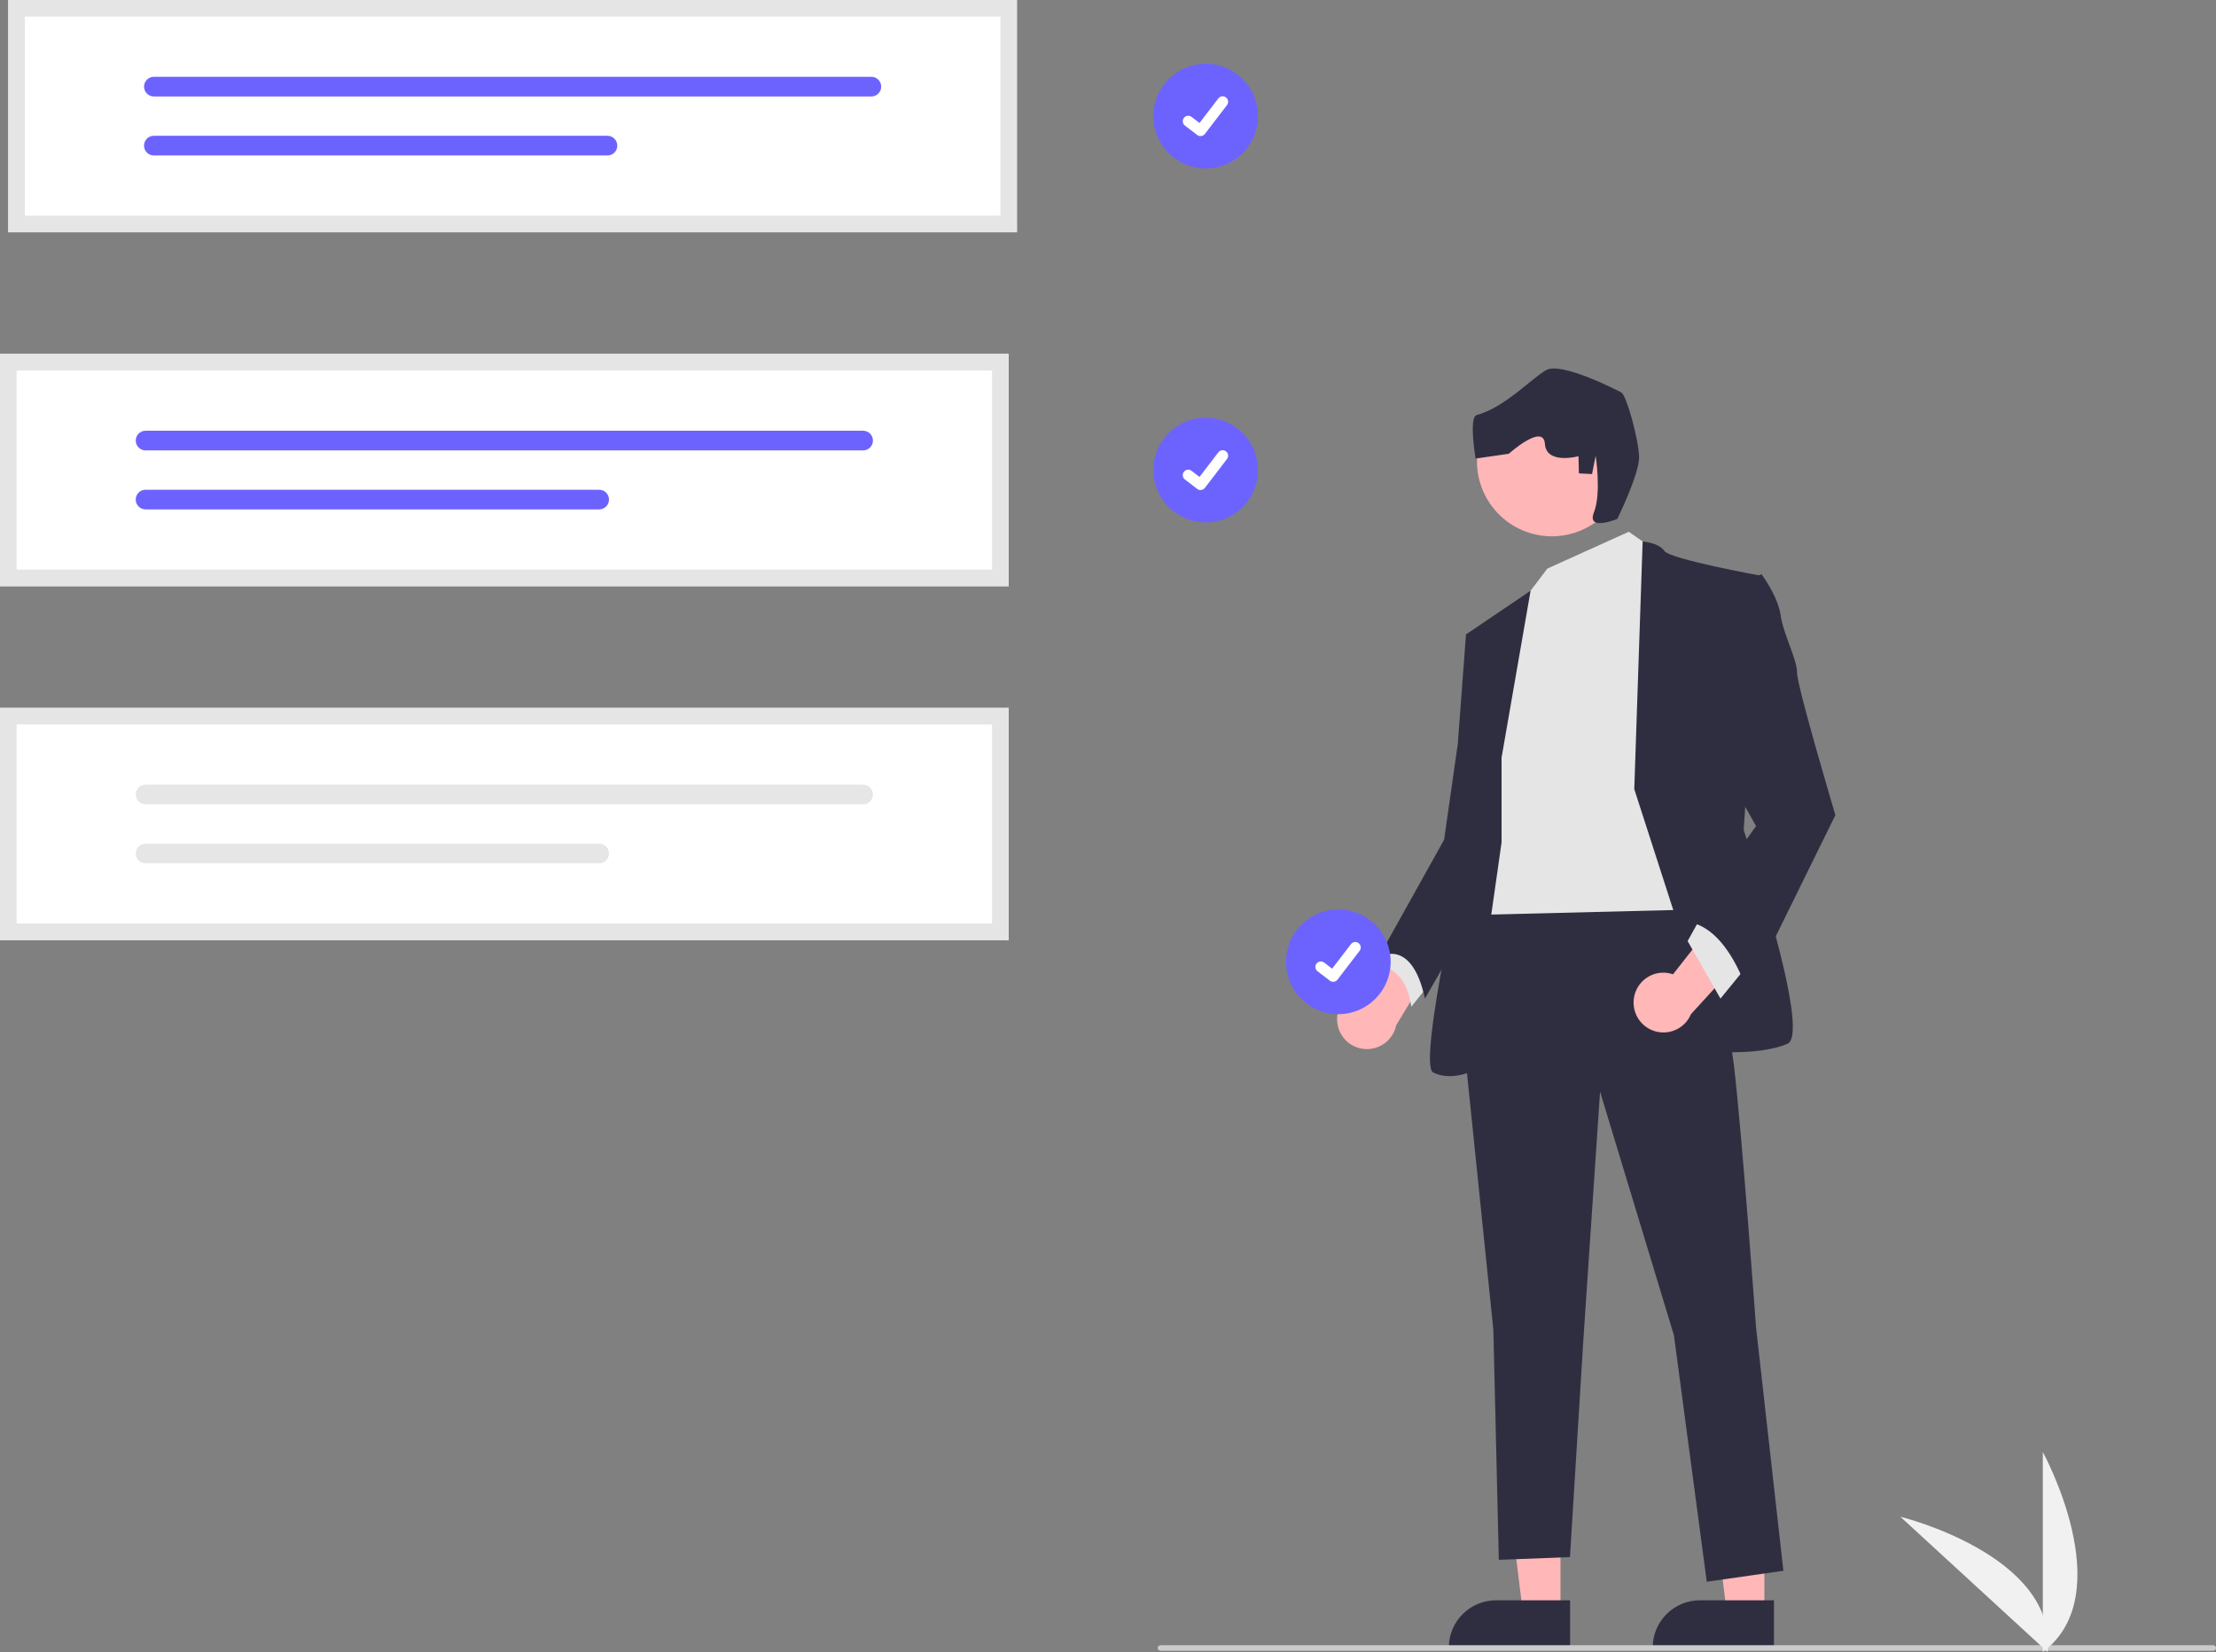
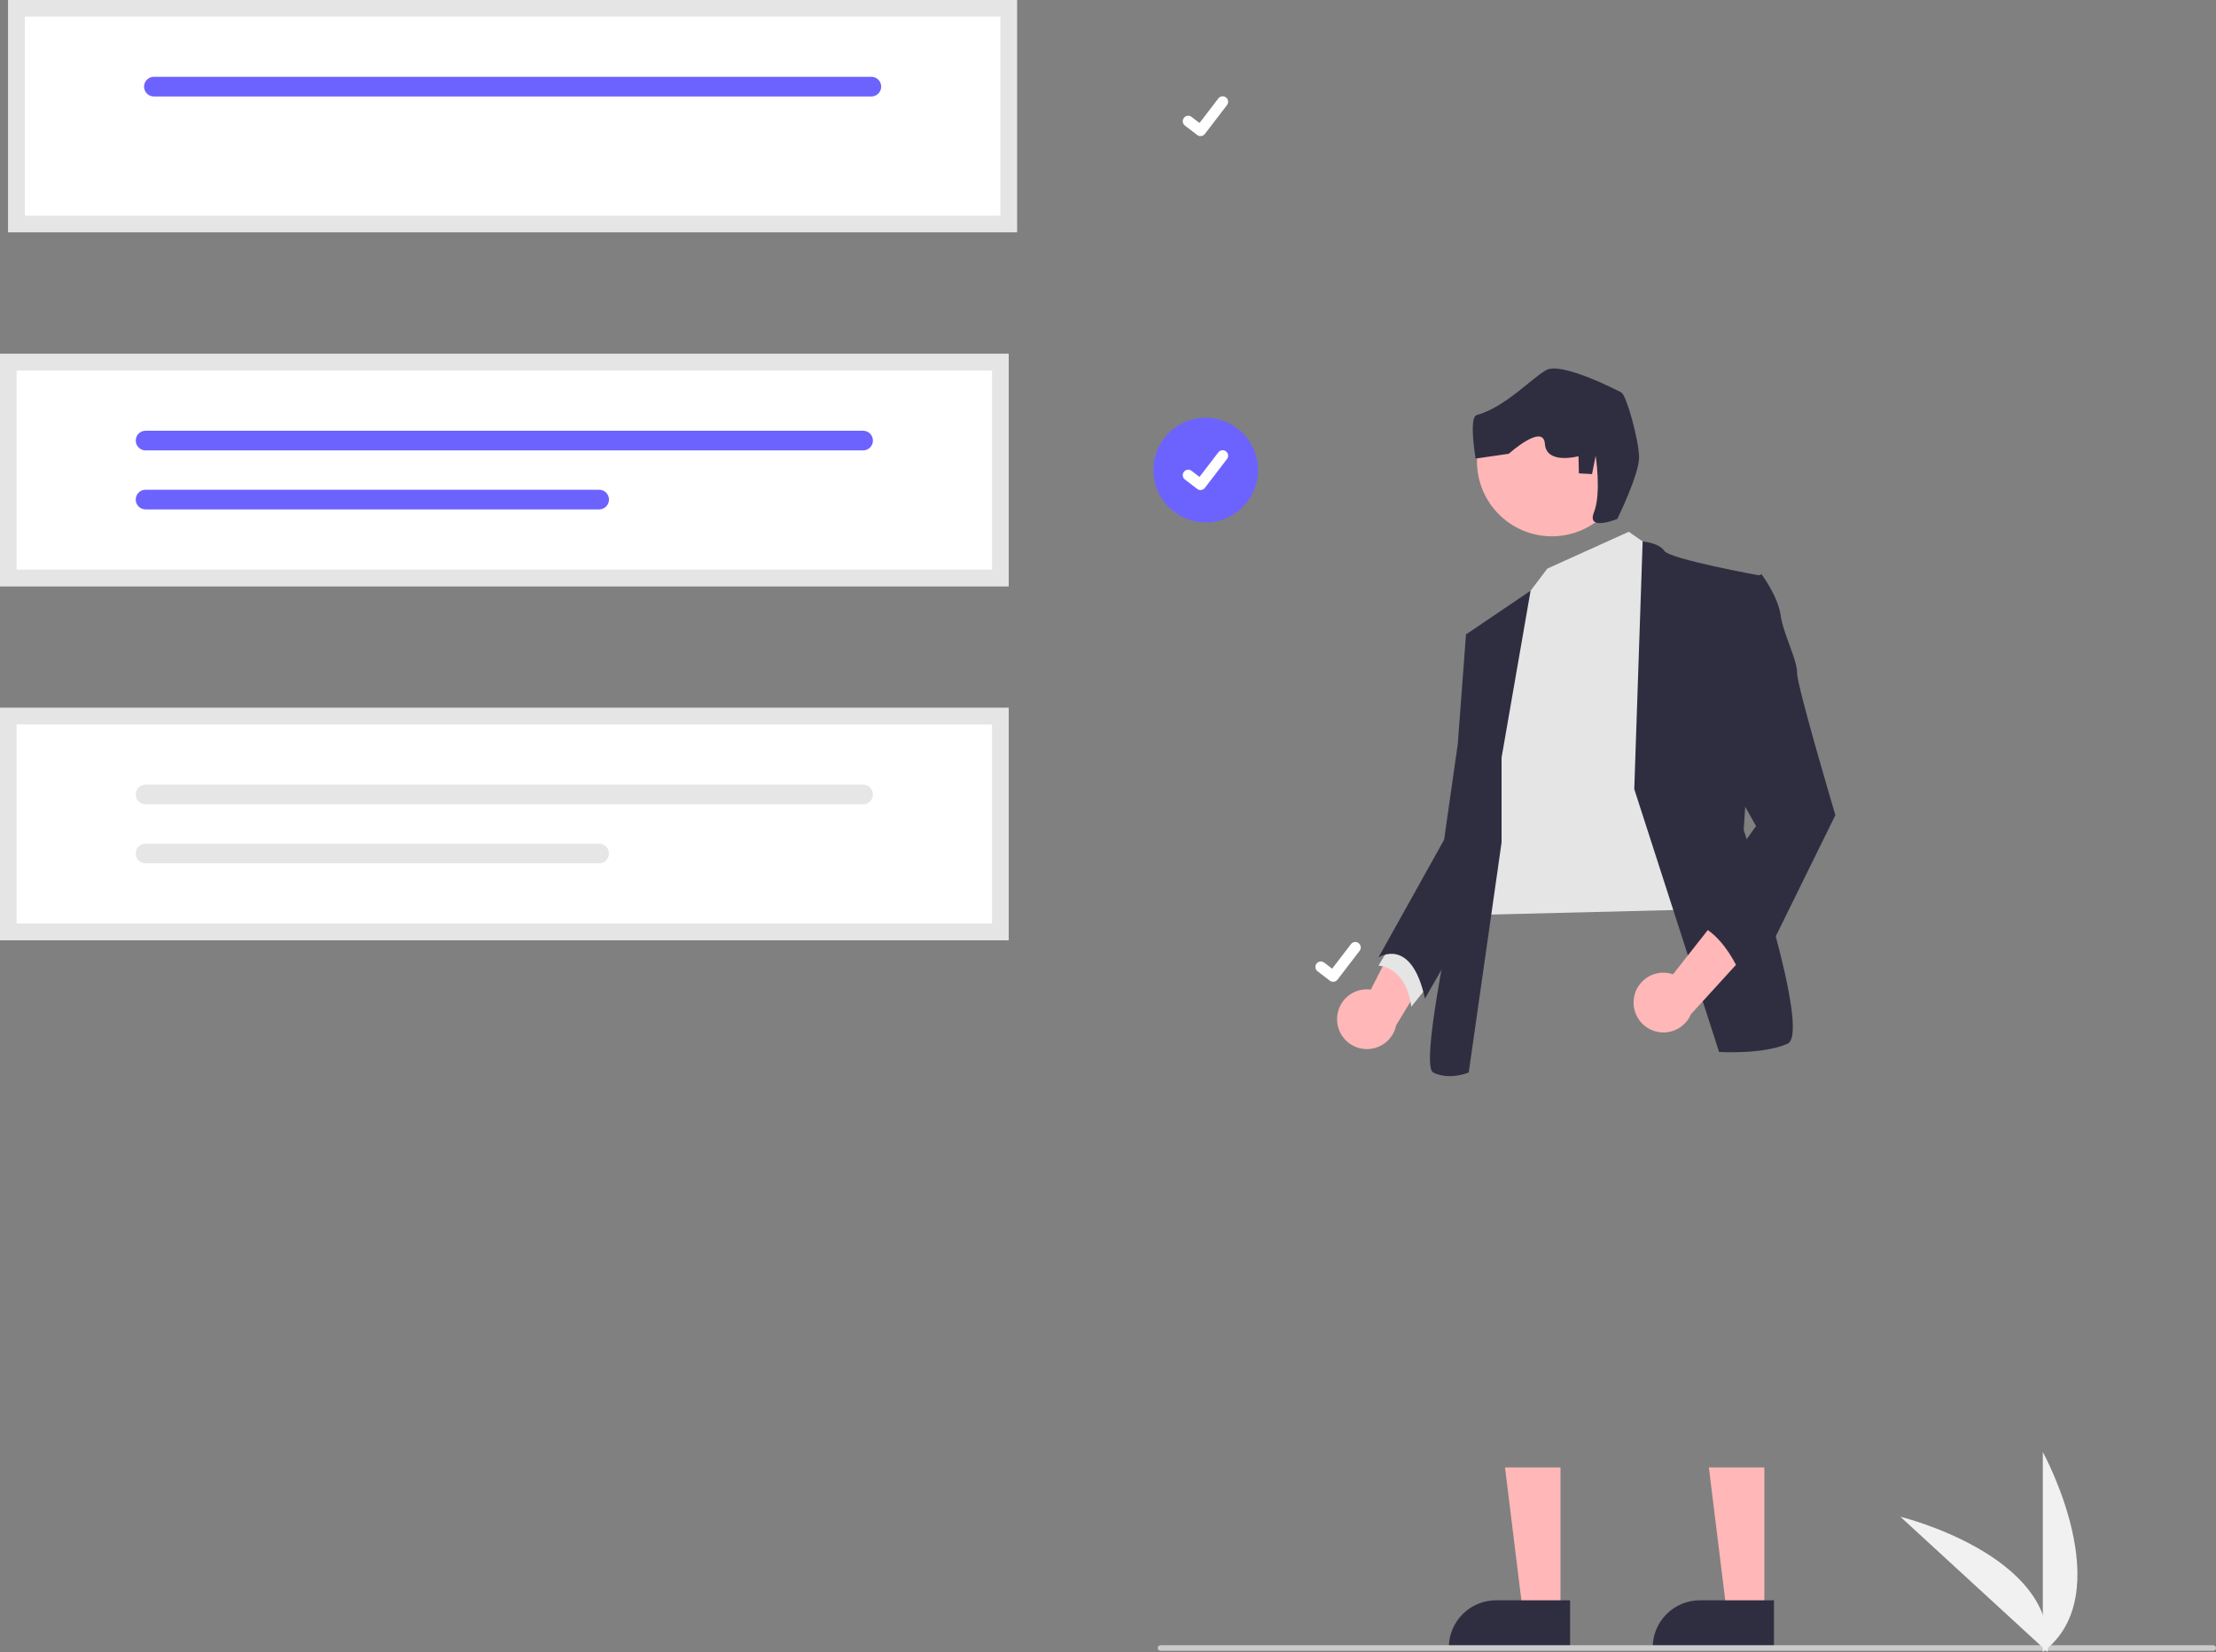
<svg xmlns="http://www.w3.org/2000/svg" width="342" height="255" viewBox="0 0 342 255" fill="none">
  <rect x="0" y="0" width="342" height="255" fill="#808080" stroke="none" />
  <g clip-path="url(#clip0_298_1650)">
-     <path d="M186.077 26.007C190.537 26.007 194.152 22.389 194.152 17.926C194.152 13.463 190.537 9.845 186.077 9.845C181.618 9.845 178.002 13.463 178.002 17.926C178.002 22.389 181.618 26.007 186.077 26.007Z" fill="#6C63FF" />
    <path d="M185.277 21.009C185.096 21.009 184.919 20.95 184.773 20.841L184.764 20.834L182.867 19.382C182.497 19.098 182.427 18.568 182.71 18.198C182.994 17.828 183.523 17.758 183.893 18.042L185.122 18.985L188.027 15.193C188.31 14.823 188.839 14.753 189.209 15.037L189.209 15.037L189.209 15.037L189.191 15.062L189.209 15.037C189.578 15.321 189.648 15.85 189.365 16.22L185.949 20.679C185.788 20.887 185.541 21.009 185.278 21.008L185.277 21.009Z" fill="white" />
    <path d="M186.077 80.639C190.537 80.639 194.152 77.021 194.152 72.558C194.152 68.094 190.537 64.476 186.077 64.476C181.618 64.476 178.002 68.094 178.002 72.558C178.002 77.021 181.618 80.639 186.077 80.639Z" fill="#6C63FF" />
    <path d="M185.277 75.64C185.096 75.641 184.919 75.582 184.773 75.473L184.764 75.466L182.867 74.013C182.497 73.729 182.427 73.2 182.71 72.83C182.994 72.46 183.523 72.39 183.893 72.673L185.122 73.617L188.027 69.824C188.31 69.455 188.839 69.385 189.209 69.668L189.209 69.668L189.209 69.668L189.191 69.693L189.209 69.668C189.578 69.952 189.648 70.481 189.365 70.851L185.949 75.31C185.788 75.518 185.541 75.64 185.278 75.639L185.277 75.64Z" fill="white" />
    <path d="M206.356 157.475C206.257 154.944 208.227 152.812 210.756 152.713C211.026 152.702 211.296 152.715 211.563 152.752L218.959 138.231L223.138 145.596L215.474 158.256C214.96 160.751 212.522 162.355 210.03 161.84C207.945 161.41 206.426 159.605 206.356 157.475L206.356 157.475Z" fill="#FFB7B7" />
    <path d="M240.835 248.912L235.031 248.912L232.27 226.508L240.836 226.509L240.835 248.912Z" fill="#FFB7B7" />
    <path d="M242.315 254.543L223.601 254.542V254.305C223.601 250.279 226.862 247.016 230.885 247.015H230.886L242.315 247.016L242.315 254.543Z" fill="#2F2E41" />
    <path d="M272.298 248.912L266.494 248.912L263.733 226.508L272.298 226.509L272.298 248.912Z" fill="#FFB7B7" />
    <path d="M273.778 254.543L255.064 254.542V254.305C255.064 250.279 258.325 247.016 262.348 247.015H262.348L273.778 247.016L273.778 254.543Z" fill="#2F2E41" />
    <path d="M215.271 144.837L212.737 149.063C212.737 149.063 216.96 149.063 217.804 155.402L221.183 151.176L215.271 144.837Z" fill="#E5E5E5" />
-     <path d="M259.61 135.962C259.61 135.962 266.366 153.712 267.633 164.699C268.9 175.687 271.011 204.847 271.011 204.847L275.234 242.459L263.41 244.149L258.343 206.115L246.941 168.503L244.408 206.115L242.296 240.346L231.317 240.768L230.473 205.269L225.828 160.051L228.361 138.498L259.61 135.962Z" fill="#2F2E41" />
    <path d="M251.375 82.08L255.598 85.038L261.088 140.4L226.883 141.245L231.528 102.788L235.751 91.8L238.799 87.767L251.375 82.08Z" fill="#E5E5E5" />
    <path d="M252.22 121.805L253.512 83.577C253.512 83.577 256.02 83.771 256.865 85.038C257.709 86.306 271.644 88.842 271.644 88.842L269.111 128.144C269.111 128.144 279.668 159.417 275.867 161.107C272.067 162.798 265.31 162.375 265.31 162.375L252.22 121.805Z" fill="#2F2E41" />
    <path d="M231.74 116.945L236.219 91.181L226.25 97.928L228.784 116.522L226.672 129.201C226.672 129.201 218.649 164.277 221.183 165.545C223.716 166.812 226.672 165.545 226.672 165.545L231.74 130.046V116.945Z" fill="#2F2E41" />
    <path d="M229.206 97.083L226.25 97.928L224.983 114.832L222.872 129.623L212.737 147.795C212.737 147.795 217.804 144.414 219.916 154.134L231.077 134.687L229.206 97.083Z" fill="#2F2E41" />
    <path d="M252.175 154.009C252.569 151.507 254.915 149.798 257.415 150.192C257.681 150.234 257.944 150.3 258.199 150.388L268.27 137.58L270.941 145.617L260.968 156.547C259.979 158.894 257.277 159.994 254.932 159.005C252.97 158.177 251.83 156.112 252.175 154.009Z" fill="#FFB7B7" />
-     <path d="M269.322 149.485L265.522 154.134L260.454 145.26L262.565 141.456L269.322 149.485Z" fill="#E5E5E5" />
    <path d="M268.477 90.321L271.856 88.631C271.856 88.631 274.389 92.011 274.811 94.97C275.234 97.928 277.345 101.731 277.345 103.844C277.345 105.957 283.257 125.82 283.257 125.82L269.744 153.289C269.744 153.289 266.788 143.147 260.454 142.301L271.011 127.51L265.099 116.945L268.477 90.321V90.321Z" fill="#2F2E41" />
    <path d="M341.573 254.803H179.086C178.851 254.803 178.66 254.612 178.66 254.376C178.66 254.141 178.851 253.949 179.086 253.949H341.573C341.809 253.949 342 254.141 342 254.376C342 254.612 341.809 254.803 341.573 254.803Z" fill="#CBCBCB" />
    <path d="M155.664 90.483H0V54.632H155.664V90.483Z" fill="white" />
    <path d="M22.466 66.486C21.628 66.486 20.949 67.165 20.949 68.004C20.949 68.842 21.628 69.522 22.466 69.522H133.204C134.042 69.522 134.721 68.842 134.721 68.004C134.721 67.165 134.042 66.486 133.204 66.486H22.466Z" fill="#6C63FF" />
    <path d="M22.466 75.593C21.628 75.591 20.948 76.27 20.946 77.108C20.944 77.946 21.622 78.627 22.459 78.629H92.469C93.307 78.629 93.986 77.95 93.986 77.111C93.986 76.273 93.307 75.593 92.469 75.593H22.466V75.593Z" fill="#6C63FF" />
    <path d="M155.664 90.483H0V54.632H155.664V90.483ZM2.559 87.922H153.105V57.192H2.559V87.922Z" fill="#E5E5E5" />
    <path d="M155.664 145.115H0V109.263H155.664V145.115Z" fill="white" />
    <path d="M22.466 121.117C21.628 121.117 20.949 121.797 20.949 122.635C20.949 123.474 21.628 124.153 22.466 124.153H133.204C134.042 124.153 134.721 123.474 134.721 122.635C134.721 121.797 134.042 121.117 133.204 121.117H22.466Z" fill="#E6E6E6" />
    <path d="M22.466 130.225C21.628 130.223 20.948 130.901 20.946 131.74C20.944 132.578 21.622 133.259 22.459 133.261H92.469C93.307 133.261 93.986 132.581 93.986 131.743C93.986 130.904 93.307 130.225 92.469 130.225H22.466Z" fill="#E6E6E6" />
    <path d="M155.664 145.115H0V109.263H155.664V145.115ZM2.559 142.554H153.105V111.824H2.559V142.554Z" fill="#E5E5E5" />
    <path d="M156.943 35.852H1.279V0H156.943V35.852Z" fill="white" />
    <path d="M23.745 11.854C22.908 11.856 22.23 12.537 22.231 13.375C22.233 14.211 22.91 14.889 23.745 14.89H134.484C135.321 14.889 135.999 14.208 135.998 13.37C135.996 12.533 135.319 11.856 134.484 11.854H23.745Z" fill="#6C63FF" />
-     <path d="M23.745 20.962C22.908 20.96 22.227 21.638 22.225 22.477C22.224 23.315 22.901 23.996 23.739 23.998H93.749C94.587 23.999 95.267 23.321 95.268 22.483C95.27 21.644 94.592 20.963 93.754 20.962C93.752 20.962 93.751 20.962 93.749 20.962H23.745V20.962Z" fill="#6C63FF" />
    <path d="M156.943 35.852H1.279V0H156.943V35.852ZM3.838 33.291H154.384V2.561H3.838V33.291Z" fill="#E5E5E5" />
    <path d="M315.271 255V224.125C315.271 224.125 327.295 246.014 315.271 255Z" fill="#F1F1F1" />
    <path d="M316.014 254.995L293.287 234.115C293.287 234.115 317.53 240.054 316.014 254.995Z" fill="#F1F1F1" />
-     <path d="M206.548 156.545C211.008 156.545 214.623 152.927 214.623 148.464C214.623 144 211.008 140.382 206.548 140.382C202.088 140.382 198.473 144 198.473 148.464C198.473 152.927 202.088 156.545 206.548 156.545Z" fill="#6C63FF" />
    <path d="M205.748 151.546C205.566 151.547 205.389 151.488 205.244 151.379L205.235 151.372L203.337 149.919C202.968 149.635 202.898 149.106 203.181 148.736C203.465 148.366 203.994 148.296 204.364 148.579L205.593 149.523L208.497 145.73C208.781 145.361 209.31 145.291 209.679 145.574L209.68 145.574L209.661 145.599L209.68 145.574C210.049 145.858 210.119 146.388 209.836 146.757L206.419 151.216C206.259 151.424 206.011 151.546 205.749 151.545L205.748 151.546Z" fill="white" />
    <path d="M239.503 82.781C245.887 82.781 251.062 77.602 251.062 71.213C251.062 64.824 245.887 59.645 239.503 59.645C233.119 59.645 227.944 64.824 227.944 71.213C227.944 77.602 233.119 82.781 239.503 82.781Z" fill="#FFB6B6" />
    <path d="M249.6 80.101C249.6 80.101 253.024 73.162 252.963 70.513C252.902 67.864 251.031 61.047 250.242 60.598C249.453 60.148 240.941 55.823 238.634 57.123C236.327 58.424 232.267 62.872 227.889 64.075C226.65 64.415 227.731 70.783 227.731 70.783L232.855 70.041C232.855 70.041 238.197 65.241 238.428 68.51C238.659 71.778 243.613 70.417 243.613 70.417L243.674 73.066L245.702 73.175L246.26 70.356C246.26 70.356 247.171 76.103 245.994 79.093C244.816 82.082 249.6 80.101 249.6 80.101V80.101Z" fill="#2F2E41" />
  </g>
  <defs>
    <clipPath id="clip0_298_1650">
      <rect width="342" height="255" fill="white" />
    </clipPath>
  </defs>
</svg>